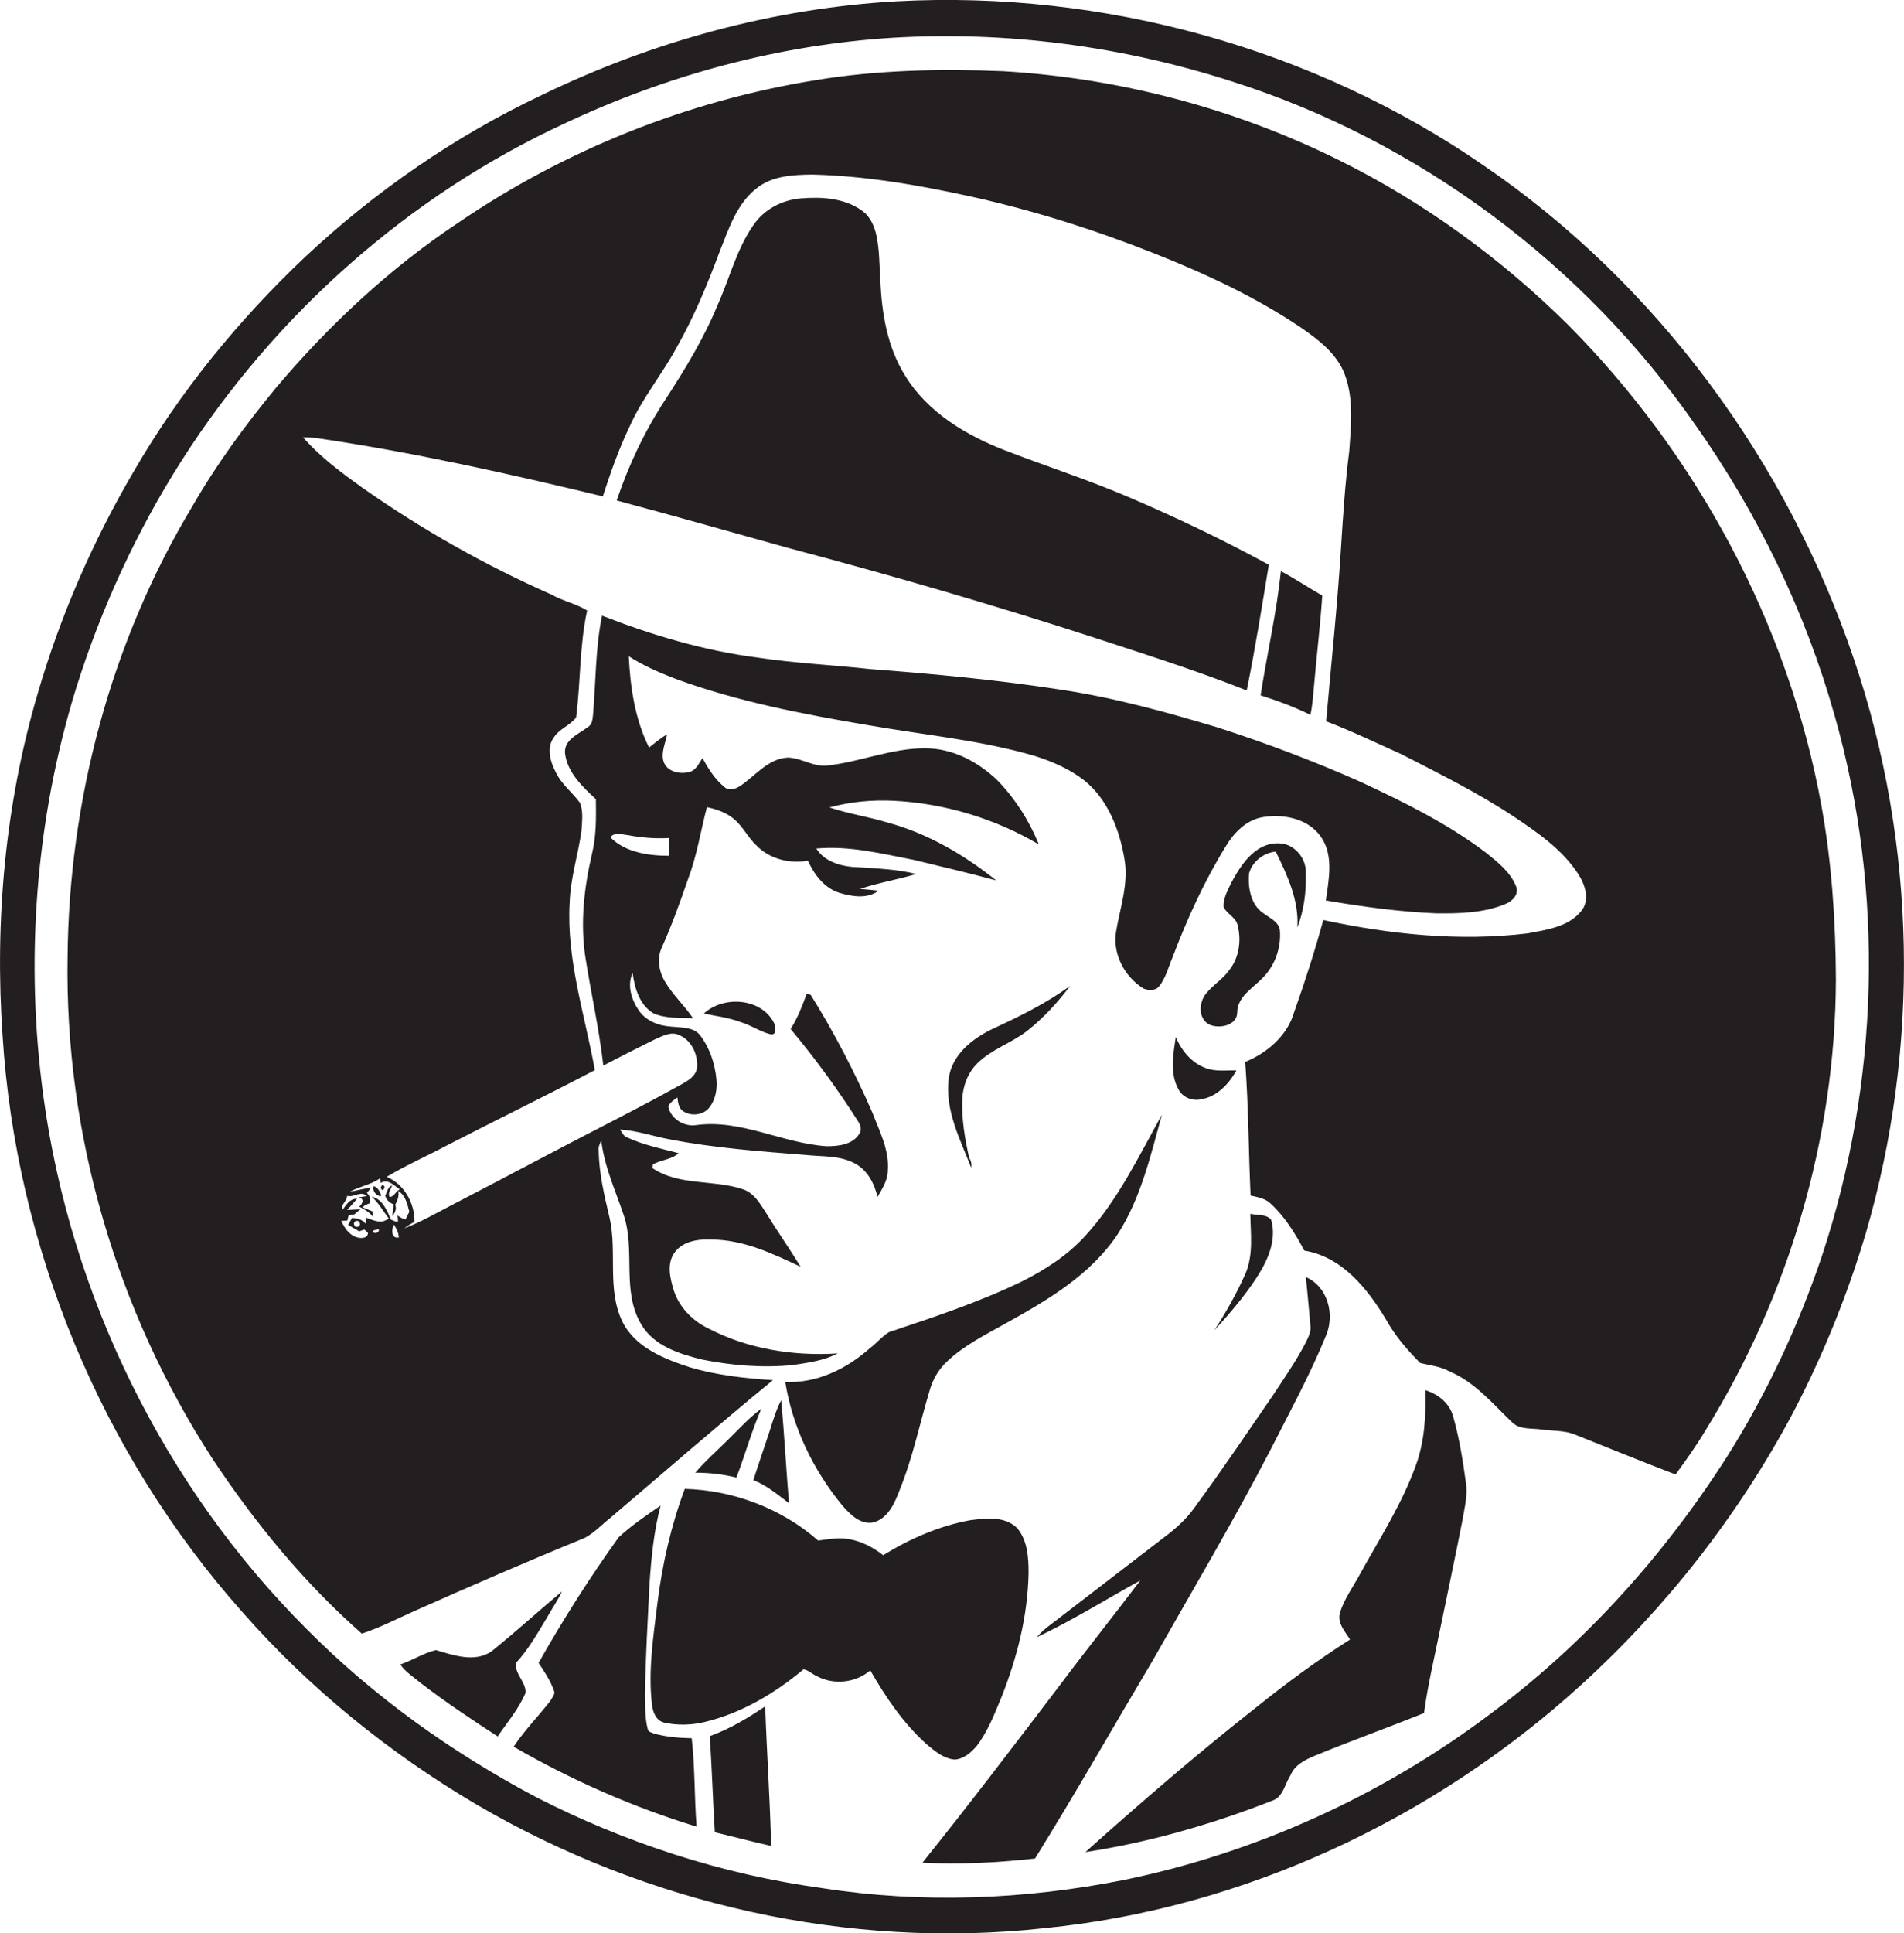
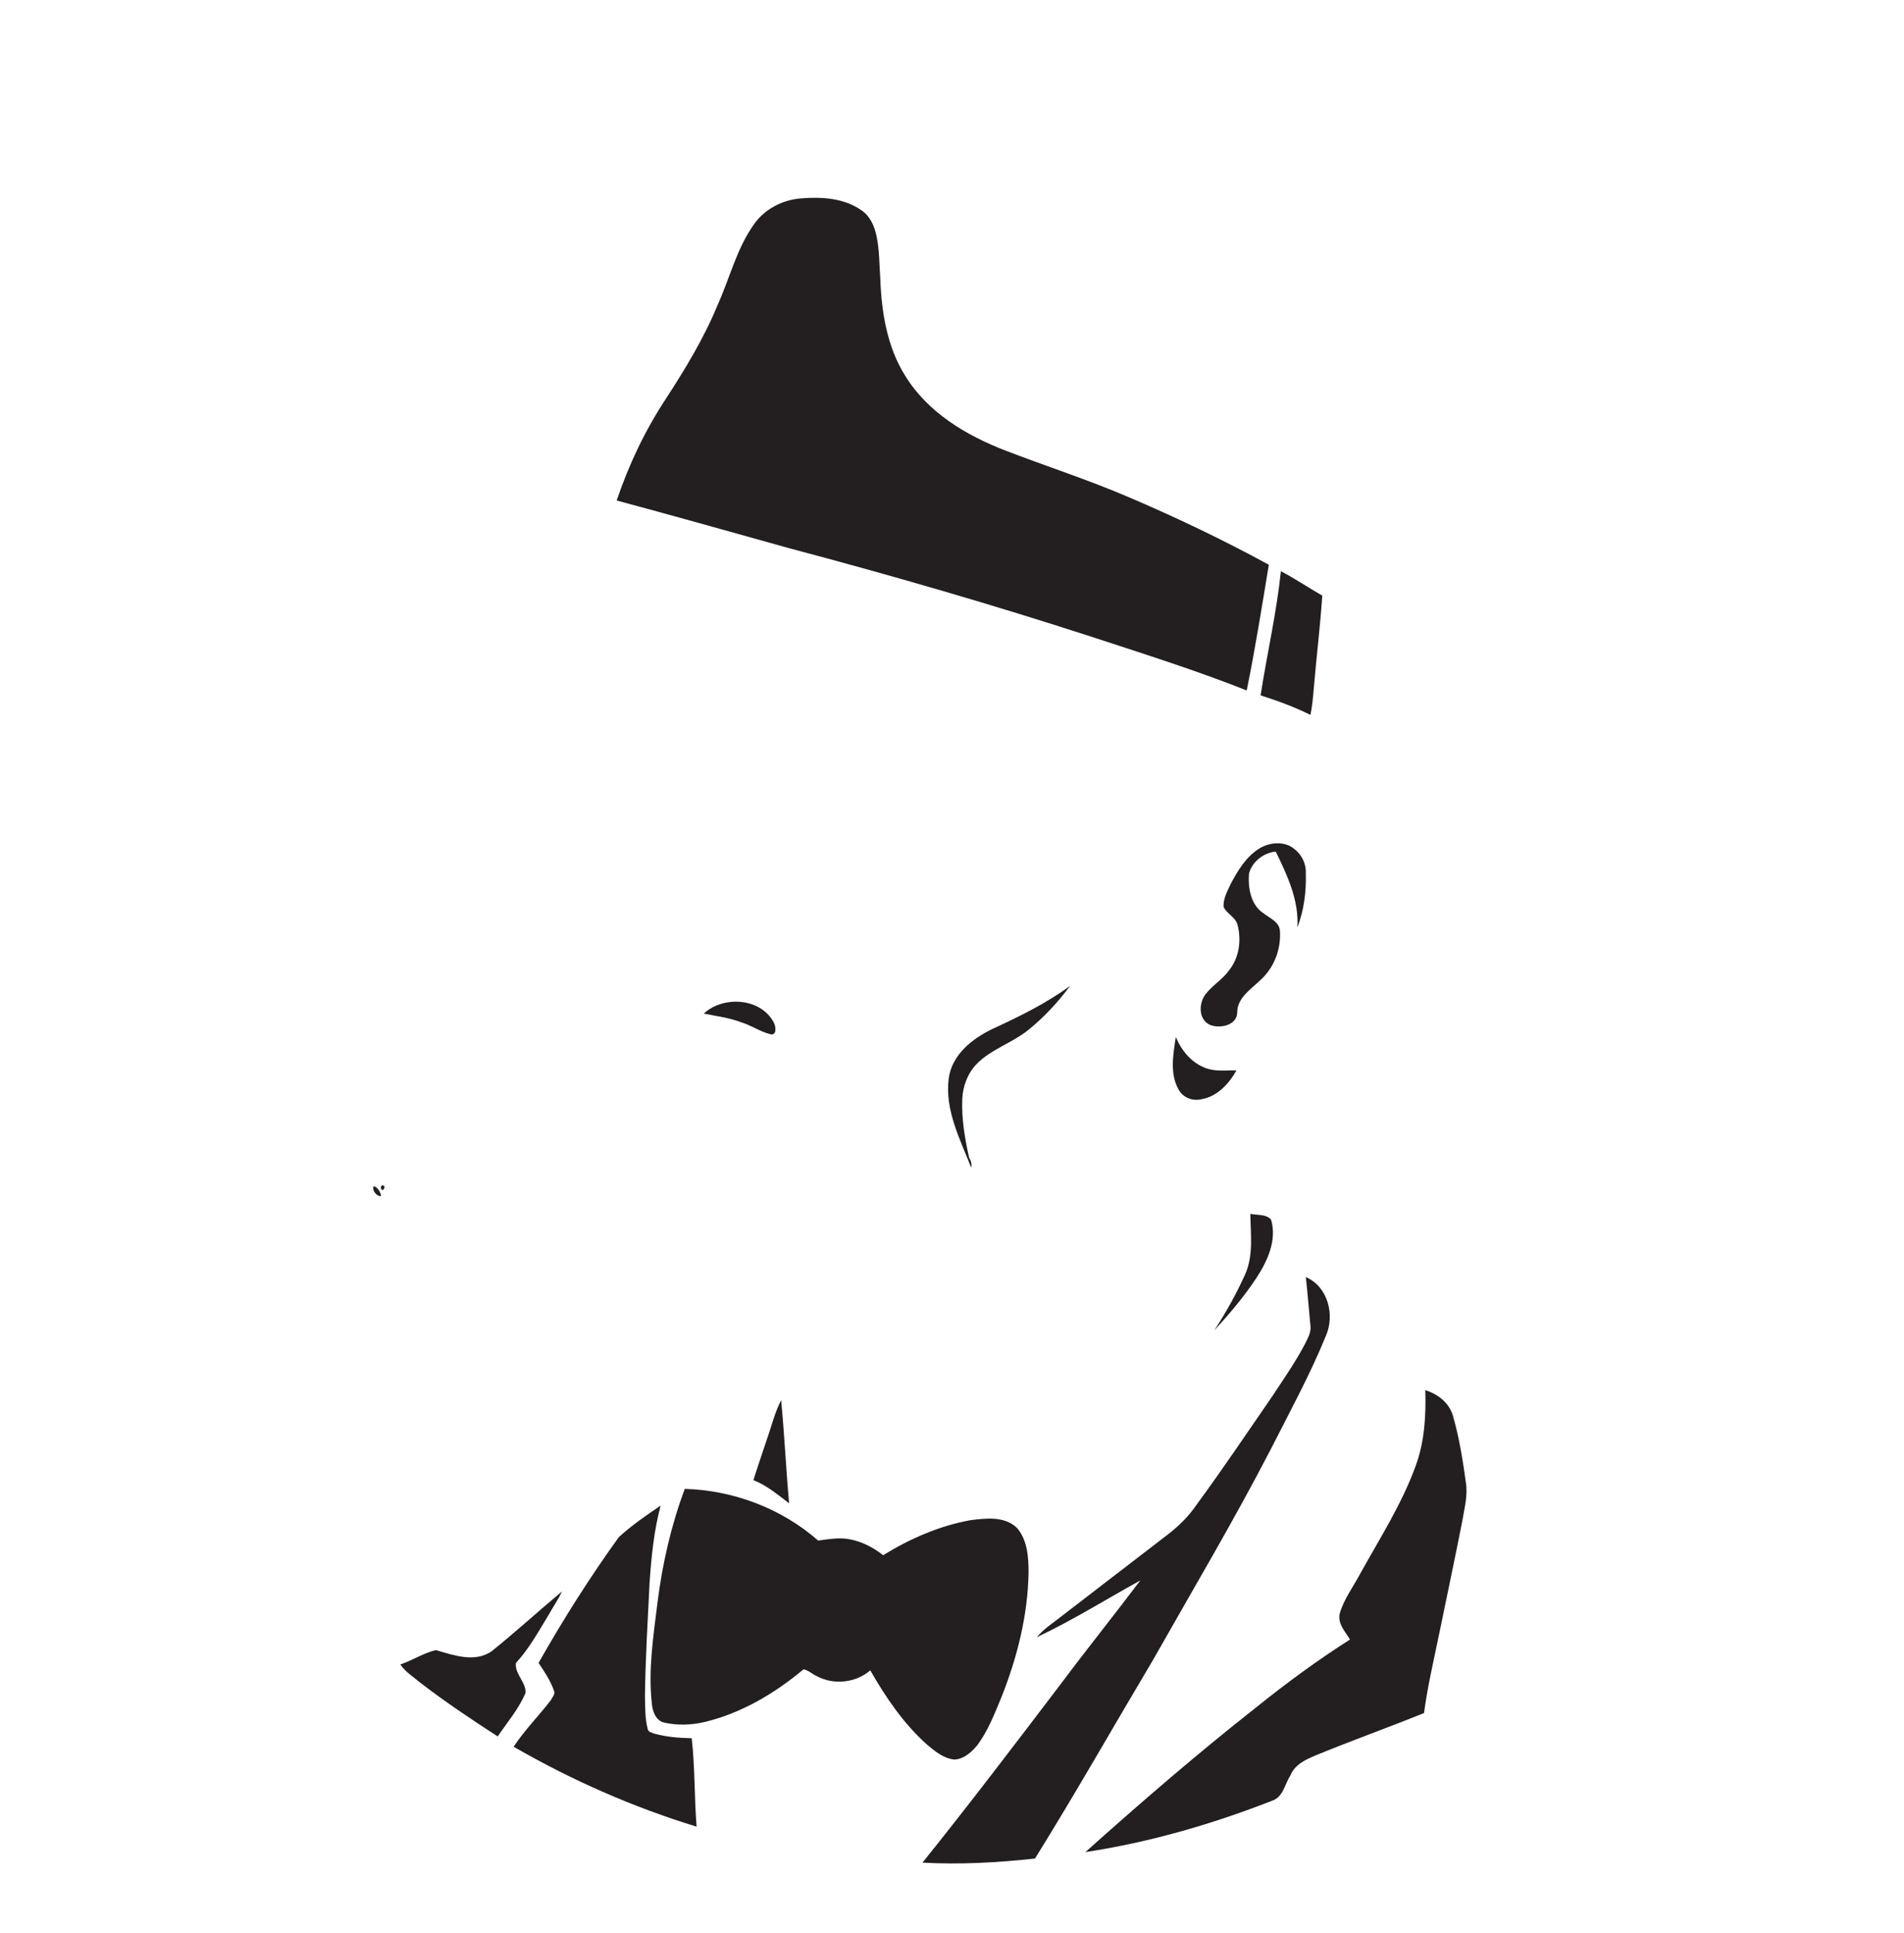
<svg xmlns="http://www.w3.org/2000/svg" version="1.1" id="Layer_1" x="0px" y="0px" viewBox="0 0 741 752.1" enable-background="new 0 0 741 752.1" xml:space="preserve">
  <g>
-     <path fill="#231F20" d="M721.6,256.7c-26-77.1-76.7-146.2-144-192.2C511.3,18.7,429.4-3.8,349,0.5C301.1,3.2,253.9,16.1,210.8,37   C177,53,145.9,74.5,118.7,100c-25.9,24.5-48.7,52.4-66.6,83.3c-15.9,27.1-28.6,56.2-37.4,86.4C2,312.8-2.1,358.1,1,402.9   c5.2,82.3,38.5,162.6,93.3,224.2c26,29.6,57.1,54.8,91,74.8c66.2,38.8,144.8,56.6,221.2,48.2c77.5-7.7,151.4-42.4,208.8-94.6   c33.2-30.2,61.3-66.1,82.4-105.7c11.7-22.3,21.2-45.8,28.4-69.9C747.3,407.4,745.9,328.4,721.6,256.7z M709,488.8   c-9.2,27.2-21.4,53.3-36.7,77.6c-24.6,38.6-55.7,73.2-92.5,100.5c-41.9,31.5-90.8,53.8-142.2,64.4c-38.7,7.7-78.7,9.3-117.7,3.2   c-38.7-5.3-76.3-17.5-111.1-35.3c-32.7-17.3-63.3-39.1-89.4-65.4C63.9,578.4,27.5,504.3,16.9,426.6c-7.2-53-3.1-107.7,12.7-158.8   c9.8-31.2,23.6-61.2,41.2-88.8C106.9,122.5,158.9,76.1,219.8,48c39.9-18.8,83.2-30.5,127.3-33.3c44.7-2.7,89.8,3.3,132.4,17   c72.7,23.1,136.9,71.1,180.3,133.6c24.3,34.4,42.9,72.8,54.3,113.4C733.5,347.1,731.4,421.3,709,488.8z" />
-     <path fill="#231F20" d="M708.9,313.6C696.1,243,660.6,177,610.1,126.2c-26.1-25.8-56.2-47.7-89.2-64   c-40.6-20.1-85.2-31.8-130.4-34.5c-24.4-1-49.1-0.5-73.2,3.5c-49.6,8-97.4,27.1-138.9,55.4c-26.8,17.8-50.5,40-71.2,64.5   c-11.9,14.5-23,29.6-32.3,45.8c-31.7,52.7-48.1,114.2-48.6,175.7c-1.1,68.6,19,137.3,56.4,194.9c16.5,24.9,35.7,48.3,58.1,68   c7-2.3,13.6-5.7,20.3-8.7c22-9.8,44.1-19.4,66.4-28.5c3.8-2,6.7-5.2,10-7.8c21.1-17.9,41.9-36.1,63.3-53.6   c-10.9-0.7-21.8-1.9-32.3-5c-10.1-3.3-21.3-7.7-26.3-17.8c-6.1-12.7-1.9-27.2-5-40.5c-2-8.5-4.1-17.2-4.2-26   c-0.2-1.4,0.4-2.7,1-3.9c1.2,10.1,5.5,19.4,8.7,28.9c4.7,13.8-0.9,29.5,6.8,42.5c4.9,8.5,14.9,11.6,23.8,13.8   c11.6,2.3,23.5,3.3,35.4,2.1c5.9-0.9,12-1.7,17.3-4.5c-17.2,1.1-34.9-1.7-50.3-9.7c-6.3-3-11.6-8.5-13.6-15.2   c-1.4-4.6-2.6-10.1,0.4-14.3c3.2-4.5,9.2-5.3,14.2-5.1c12.5,0,23.9,5.4,34.9,10.6c-4.3-7-9-13.7-13.3-20.7   c-2.4-3.7-4.8-8.1-9.3-9.5c-11.4-3.8-24.7-1.2-35.1-8.2c0.1-0.4,0.2-1.1,0.2-1.4c3.1-1.9,7.2-1.8,10-4.4   c-6.8-1.8-13.8-3.2-20.2-6.2c-1.3-0.5-1.8-1.9-2.6-3c6.6,0.4,12.8,2.6,19.2,3.8c17.5,3.4,35.3,4.7,53.1,6.1   c6.4,0.7,13.2,0.1,19.1,3.3c4.9,2.6,7.6,7.8,8.8,13c1.8-3.1,3.9-6.3,4-10c0.7-8.1-3.2-15.5-6-22.8c-6.9-15.8-14.9-31.2-24-45.8   c-0.4-0.1-1.2-0.3-1.6-0.3c-1.7,4.7-3.5,9.3-6.2,13.6c9.5,11.4,18.3,23.4,26.3,36c0.9,1.4,1.5,3.3,0.4,4.8   c-2.6,4.2-8.1,4.8-12.6,4.8c-17.3-1.1-33.5-10.7-51.1-8.2c-4.6,0.6-9.6-2.5-10.6-7.1c0.5-1.8,2.2-2.6,3.5-3.7   c0.3,2,0.5,4.4,2.5,5.5c3,1.9,7.6,1.4,9.9-1.5c2.5-3.1,3.2-7.3,2.8-11.2c-0.6-6-2.6-12-6.2-16.8c-2.5-3.4-7.2-3.1-10.9-3.5   c-5-0.2-10.3-2.1-13.2-6.5c-2.8-4.1-4.5-9.7-2.3-14.4c0.8,5.9,2.7,12.5,8.1,15.7c4.8,2.1,10.3,1.7,15.4,1.9c-3.4-5-7.9-9.1-11-14.4   c-2.3-3.9-3.1-9-1.1-13.2c3.9-8.7,7.1-17.6,10.2-26.6c3.4-9,4.9-18.6,7.3-27.9c4,0.8,8,2.3,11,5c3.2,2.9,5.1,6.9,8.3,9.9   c5.1,5.3,13,7.2,20,5.9c2.5,5.4,6.3,10.6,12.2,12.5c4.9,1.5,11,2.5,15.3-0.8c-2.4-0.3-4.8-0.5-7.2-0.7c7.1-2.4,14.6-3.6,21.9-5.8   c-7.2-1.8-14.6-2.1-22-2.6c-6.2-0.1-13.4-1.7-16.9-7.3c12.8-1.2,25.4,2,37.9,4.4c10.7,2.6,21.4,5.1,32.1,8   c-12.5-10-26.7-18.3-42.2-22.5c-7.5-2.3-15.3-3.4-22.7-5.9c8.1-2.2,16.5-3,24.9-2.6c19.9,1,39.5,6.9,56.6,17   c-3.7-9.1-9-17.5-15.8-24.6c-7.6-7.5-17.8-12.9-28.7-12.8c-12.7,0-24.6,5.1-37,6.6c-5.7,1.1-10.5-2.8-16.1-3   c-7.3,0.3-12.2,6.4-17.7,10.4c-1.9,1.4-4.8,3-6.9,1.2c-3.8-3-6.4-7.2-8.7-11.4c-1.4,2-2.5,4.8-5.1,5.4c-3.6,1-8.6,0-10-3.9   c-1.2-3.6,0.7-7.2,1.3-10.7c-2.5,1.4-4.7,3.3-7,5.1c-5.5-11-7.3-23.4-7.9-35.5c5.6,3.6,11.8,6.3,18,8.7   c24.2,8.9,49.7,13.8,75.1,18.1c21.7,3.8,43.8,5.8,65,12c6.9,2.2,13.6,5.1,19.3,9.6c9.1,7.4,13.6,19.1,15.5,30.4   c1.7,9.5-1.6,18.7-3.2,28c-1.6,8.8,3.2,17.9,10.7,22.5c1.9,0.7,4.6,0.9,6-0.9c2.7-3.4,3.7-7.8,5.4-11.7   c5.6-14.8,12.2-29.2,20.5-42.7c3.1-5.2,7.7-10,13.8-11.3c8.3-1.6,18.4,0.3,23.4,7.7c4.9,7.3,2.9,16.5,1.8,24.6   c14.2,2.4,28.5,4.4,42.9,5c9,0.1,18.4-0.1,26.9-3.6c2.6-1,5.4-3.6,4.3-6.7c-2.2-5.7-7.2-9.6-11.8-13.3   c-14.9-11.3-31.8-19.6-48.7-27.5c-18.2-8.1-36.8-15.1-55.7-21.2c-20-6-40.3-11.6-61-14.7c-24.5-3.8-49.2-6.1-74-8   c-14.7-1.6-29.6-2.3-44.2-4.5c-20.8-2.7-40.9-8.7-60.4-16.3c-2.6,12.6-2.4,25.7-3.5,38.5c-0.2,1.8-0.3,3.9-2.1,4.9   c-3.5,2.7-9.3,4.8-8.8,10.2c0.9,7.4,6.8,13,12,17.8c0.1,7.1,0.2,14.3-1.5,21.2c-3.1,13.3-4.7,27.2-2.5,40.8   c2.2,13.9,5.3,27.6,6.9,41.6c6.7-3.5,13.5-6.9,20.3-10.3c2.9-1.2,6.2-3.1,9.3-1.5c4.7,2,7.2,7.4,6.9,12.3c-0.2,3.6-3.8,5.6-6.6,7.1   c-8.6,4.8-17.2,9.3-25.9,13.8c-21.1,10.8-42.1,22.1-63.2,33c-6,3.1-11.8,6.5-18.2,8.9c1.2-1,2.5-1.7,3.9-2.5   c0.1-7.3-4-14.6-10.8-17.5c7.5-4.5,15.5-8,23.2-12.1c19.2-9.9,38.7-19.4,57.8-29.4c-3.9-21.6-11.1-43-9.8-65.2   c0.3-9.5,3.3-18.6,4.6-27.9c0.2-3.6,0.8-7.5-0.6-10.9c-2.9-4-7.1-7.1-9.3-11.7c-2.2-4.1-3.9-9.7-0.8-13.8c2.1-3.3,6.3-4.6,8.6-7.7   c1.8-13.8,1.3-28,4.3-41.6c-4.4-2.7-9.5-3.7-13.9-6.2c-25.8-11.4-50.4-25.3-73.5-41.5c-8.2-5.9-16.5-12-23.2-19.7   c1.7,0,3.4,0.1,5.1,0.3c37.6,5.5,74.7,13.8,111.6,22.7c3-9.2,6.2-18.4,10.4-27.1c4.8-10.9,12.5-20.1,18.2-30.6   c6.8-11.9,12.1-24.7,16.9-37.6c3.5-8.8,6.6-18.5,14.3-24.5c6-4.9,14.1-5.3,21.6-5.4c21.1,0.5,42,4.2,62.5,8.7   c24.1,5.4,47.6,12.8,70.5,21.9c20,7.9,39.6,17,57.4,29c6.9,4.8,14,10.2,17,18.3c3.5,9.5,2.4,19.8,1.7,29.7   c-1.6,12.4-2.4,24.9-3.2,37.4c-1.4,22.6-3.8,45.1-5.8,67.7c10,3.8,19.7,8.5,29.5,12.9c14.8,7.6,29.7,15,43.6,24.2   c9.4,6.3,19,12.9,25.2,22.6c2.6,4.1,4.4,10,1,14.1c-5,6.2-13.5,7.3-20.9,8.7c-26.5,3.2-53.5,0.4-79.5-5.2   c-3.3,12-7.1,23.9-11.3,35.7c-2.6,9.2-10.5,16-19.1,19.5c1.3,17.3,1.3,34.7,2.1,52c2.8,0.6,5.8,1.1,7.9,3.2   c5.5,5.1,9.5,11.6,13,18.2c14.7,2.4,24.6,14.8,31.8,26.8c3.5,6.3,8.2,11.8,13.3,16.9c3.8,1,7.9,1.3,11.4,3.3   c10,4.2,16.9,12.7,24.5,19.9c3.1,2.9,7.6,2.1,11.4,2.7c4.5,0.6,9.3,0.3,13.5,2.2c12.9,5.1,25.7,10.4,38.6,15.3   c4.1-5.6,8.1-11.2,11.6-17.1c32.5-52.4,50.6-113.8,50.8-175.5C714.4,358.3,712.9,335.7,708.9,313.6z M244.5,324.9   c5.3,1,10.6,1.4,15.9,1.1c0,2.3-0.1,4.6-0.1,6.9c-7.9,0-17-1.3-22.8-7.2C239.3,323.5,242.2,324.7,244.5,324.9z M145.2,478.7   c0.5-0.1,1.6-0.4,2.1-0.6C148.2,479.5,144.9,480.5,145.2,478.7z M153.3,476.4c1,1.5,1.8,3.1,1.9,5   C152.2,482,152.3,478.1,153.3,476.4z M135.1,470.7c1.3-1.4,2.6-2.9,3.9-4.4c-2.9,0-4.3,2.4-5.7,4.4c0-0.3-0.2-1-0.2-1.4   c0.6-1.4,1.9-2.5,2-4.1c2.6,0.8,5.3-2.2,7.7,0.1c-0.8,0.1-2.4,0.4-3.2,0.5c2.3,0.5,1.6,2.4,0.2,3.6c2.1,1,4.1,2.3,5.5,4.1   c-0.1-0.6-0.2-1.7-0.2-2.2c-1.3-0.5-2.6-1.1-3.9-1.6c0.6-1,1.7-1.2,2.7-1.6c0.5-1.5,0-3-1.1-4c0.4-0.5,1.2-1.6,1.6-2.1   c-2.8,0.4-5.4,1.1-8.2,1.6c3.8-2.1,8.1-2.7,11.7-5.2c0.1,0.4,0.2,1.3,0.2,1.8c2.9-1.8,5.2,1,7.5,2.5c-1.6,0.6-2.2,3-4,2.9   c-0.8-1.6,0.6-3,1-4.4c-1.8,0.5-1.9,2.6-2.7,3.9c0.5,1.6,1.6,2.8,3.3,3.4c-0.2,1.5-0.4,3.1-0.5,4.6c1-1.3,1.8-2.8,1.1-4.4   c0.9-1.7,1.6-3.5,1.2-5.4c2.9,1.8,3.5,5.1,4.3,8.1c-0.5,1-1,2-1.5,3c-1.1-0.3-2.2-0.9-3.1-1.6c0.1,0.6,0.2,1.8,0.2,2.4   c-0.9,0.3-1.8-0.5-2.7-0.7c-1.6-3.6-3.3-8.1-7.6-9c2.8,2.4,4.5,5.7,6.8,8.6c-0.6,0.3-1.9,0.9-2.6,1.1c-2.2,0.2-4.3-0.8-6.3-1.5   c-0.1,0.6-0.2,1.7-0.3,2.3c-1.3-1.7-3.2-2.1-5.2-2.2c-0.5,0.9-1,1.8-1.5,2.7c1.4,0.8,2.9,1.7,4.3,2.5c0.5-0.2,1.5-0.5,2-0.7   c0.3,0.3,1,0.9,1.4,1.3c0,2.4-3.2,2.2-4.7,1.6c-2.8-1-4.5-3.7-5.7-6.3c0.5,0,1.4,0,1.8-0.1l0.6,0c0.1-0.5,0.3-1.5,0.5-2   c0.5-0.1,1.5-0.3,2.1-0.4l0.3-0.1l0.2-0.2c0.5-0.4,1.5-1.3,2-1.7C138.6,470.5,136.8,470.6,135.1,470.7z M139.3,477.2   c-1.4,0.6-2.3-1.8-0.7-2.2C140,474.5,140.8,476.8,139.3,477.2z" />
    <path fill="#231F20" d="M391.1,175.2c-15.2-5.9-30.1-14.8-38.8-29c-7-11.1-9.2-24.5-9.7-37.5c-0.4-5.7-0.3-11.4-1.5-17   c-0.8-3.8-2.5-7.6-5.7-9.8c-6.9-4.9-15.7-5.4-23.9-4.7c-7.1,0.6-14,4.2-18.1,10.1c-6.7,9.4-9.4,20.9-14.1,31.3   c-5.3,12.9-12.6,24.9-20.2,36.6c-8.1,12.3-14.4,25.6-19.1,39.5c22.4,6,44.6,12.3,66.9,18.5c40,10.6,79.7,22.1,119.1,34.9   c19.8,6.5,39.8,12.8,59.2,20.5c3.3-16.2,5.9-32.5,8.6-48.9c-17.6-9.6-35.8-18.3-54.3-26.2C423.7,186.7,407.2,181.4,391.1,175.2z" />
    <path fill="#231F20" d="M511.3,267.8c1-12,2.5-24,3.3-36.1c-5.4-3.1-10.6-6.6-16.1-9.5c-1.7,16.3-5.4,32.2-7.9,48.3   c6.6,2.1,13.1,4.5,19.4,7.6C510.7,274.8,511,271.3,511.3,267.8z" />
    <path fill="#231F20" d="M469.3,386.6c-2.8,3.5-3,9.8,1.4,12c3.8,1.7,10.8,0.4,10.8-4.8c0.1-5.9,5.6-9.1,9.3-12.8   c5.2-4.8,7.9-12.1,7.3-19.2c-0.5-3.3-3.9-4.6-6.2-6.4c-5.1-3.2-6.3-10-5.8-15.6c1.2-4.6,5.7-8.1,10.4-8.5c4.5,9.2,9.1,19,8.4,29.5   c2.6-6.7,3.5-13.9,3.3-21c0.2-3.6-1.5-7.2-4.3-9.4c-3.9-3.4-9.9-2.8-14-0.2c-5,3.2-8.2,8.5-10.9,13.6c-1.3,2.8-3,5.8-2.8,9   c1.2,2.7,4.6,3.9,5.4,6.9c1.6,6,0.7,12.9-3.3,17.8C475.8,381,472,383.2,469.3,386.6z" />
    <path fill="#231F20" d="M380.3,413.7c5.6-5.6,13.4-7.9,19.6-12.8c6.3-5,11.8-11,16.6-17.4c-9.3,6.8-19.7,11.9-30.1,16.7   c-8,3.8-16,10.1-17.2,19.5c-1.5,12.2,4.5,23.6,8.8,34.6c0.2-1.3,0-2.7-0.8-3.8c-1.7-7.5-3-15.2-2.7-22.9   C374.7,422.6,376.6,417.4,380.3,413.7z" />
    <path fill="#231F20" d="M273.9,394.3c4.9,1,9.9,1.6,14.6,3.4c3.9,1.2,7.3,3.6,11.2,4.6c2.7,0.8,2.3-3.1,1.4-4.6   C296,388.1,281.4,387.3,273.9,394.3z" />
    <path fill="#231F20" d="M457.6,403.4c-1,6.7-2.4,14.1,1,20.3c1.6,3.2,5.5,4.8,9,3.9c6.1-1,10.7-6,13.6-11.2c-4-0.1-8.3,0.6-12.2-1   C463.7,413.4,459.8,408.7,457.6,403.4z" />
-     <path fill="#231F20" d="M338.5,524.5c-9,8-20.6,13.7-32.9,13.1c2.8,17.5,10.8,34.1,22,47.8c3.1,3.6,7.3,8,12.5,6.8   c5.6-1.7,8.1-7.5,10-12.5c5.1-12.5,7.8-25.8,11.7-38.8c1.2-4.3,3.5-8.2,6.7-11.2c6.7-6.4,15.1-10.5,23.1-15   c16.2-9,32.9-18.8,43.4-34.6c9-14,12.8-30.6,17.2-46.5c-9,16.2-17.1,33.2-29.7,47c-6.9,7.7-15.8,13.4-25,18   c-16.6,8-34.1,13.8-51.5,19.6C343.2,519.9,341.1,522.6,338.5,524.5z" />
    <path fill="#231F20" d="M148.5,461.2l-0.3,0.8C148.8,464.7,150.9,460.6,148.5,461.2z" />
    <path fill="#231F20" d="M148.3,465.3c-0.1-1.4-1.4-3.7-2.9-3.8C144.7,463.1,146.6,465.5,148.3,465.3z" />
    <path fill="#231F20" d="M472.6,517.5c5.9-6.4,11.6-13.1,16.4-20.4c4.3-6.6,8-14.6,5.7-22.6c-1.9-2.3-5.5-1.7-8.1-2.3   c0.1,7.8,1.3,16.1-2,23.5C481.2,503.3,477.1,510.6,472.6,517.5z" />
    <path fill="#231F20" d="M494.5,563.9c7.4-14.6,15.3-29,21.5-44.2c3.6-8.2,0.8-19.2-7.8-22.9c0.7,6.3,1.2,12.7,1.8,19   c0.3,2.4-0.9,4.5-1.9,6.6c-3.7,7.1-8.3,13.7-12.7,20.4c-9.8,14.2-19.4,28.5-29.6,42.4c-3.3,4.9-7.6,9-12.3,12.5   c-14.1,10.9-28.3,21.7-42.4,32.6c-2.7,2-5.4,4-7.6,6.6c13.8-6.5,26.9-14.7,40.3-22.1c-10.2,13.5-20.8,26.7-30.9,40.2   c-17.8,23.4-35.5,46.7-53.9,69.6c14.6,0.8,29.2,0,43.8-1.6c15.8-25.4,30.6-51.5,45.9-77.2C464.1,618.6,480.1,591.7,494.5,563.9z" />
    <path fill="#231F20" d="M565.5,550.9c-1.4-5.1-5.9-8.6-10.8-10.1c0.3,10-0.3,20.2-3.8,29.6c-5.4,14.8-14,28.2-21.6,41.9   c-2.7,5.1-6.3,9.8-7.9,15.4c-0.9,3.9,2.1,7,4,10.1c-12.6,8-24.7,16.9-36.4,26.3c-22.9,18-44.9,37-66.6,56.4   c24.9-3.8,49.2-10.8,72.7-20c4.3-1.4,4.9-6.5,7.1-9.8c1.6-4.1,5.7-6.1,9.5-7.7c14.1-5.8,28.4-10.9,42.5-16.6   c1.4-10.4,3.8-20.6,5.9-30.8c3-14.6,6.1-29.2,9-43.9c0.8-4.9,2.2-9.9,1.4-14.9C569.3,568,567.9,559.3,565.5,550.9z" />
    <path fill="#231F20" d="M299.5,556.8c-2.1,6.4-4.3,12.7-6.3,19c5.2,2,9.5,5.7,13.9,9c-1.2-13.3-1.8-26.7-3.1-40.1   C302,548.6,300.8,552.7,299.5,556.8z" />
-     <path fill="#231F20" d="M283.1,560.3c-4.2,4.2-8.7,8.1-12.5,12.6c5.4,0,10.8,0.6,16,1.9c3.4-8.9,5.9-18.1,9.7-26.8   C291.4,551.6,287.4,556.1,283.1,560.3z" />
    <path fill="#231F20" d="M371.5,684.5c3.6-0.2,6.5-2.8,8.7-5.4c4.3-5.7,6.9-12.5,9.6-19c6.1-15.4,10.2-31.7,10.5-48.3   c0-5.9-0.4-12.5-4.4-17.3c-4.8-4.8-12.2-3.9-18.4-3.1c-12,2.2-23.4,7.2-33.8,13.6c-3.8-3-8.2-5.3-13-6.2c-4.1-0.8-8.3,0-12.3,0.5   c-14.2-12.5-33.1-19.6-51.9-20.1c-5.3,14.2-8.7,29-10.6,44.1c-1.6,13.1-3.7,26.3-2.2,39.6c0.3,2.9,1.5,6.4,4.7,7.2   c5.3,1.2,10.9,1,16.2-0.3c14.2-3.5,27-11.1,38.1-20.4c1.9,0.3,3.3,1.8,5.1,2.6c6.6,3.6,15.2,2.7,20.9-2.2c6,10.5,13,20.8,22.1,28.9   C363.8,681.2,367.2,684.1,371.5,684.5z" />
    <path fill="#231F20" d="M254.6,674.4c-0.9-0.4-2.3-0.6-2.5-1.7c-1.1-4.2-1-8.6-1.1-13c0.2-14.7,1.1-29.4,1.8-44   c0.7-10.1,1.7-20.2,4.3-30c-5.6,3.8-11.3,7.7-16.3,12.3c-11.3,15.7-21.7,32.1-31.2,48.9c2.3,3.4,4.6,6.9,6,10.8   c0.6,1.4-0.7,2.6-1.3,3.8c-4.7,6.1-10.2,11.6-14.4,18c22.5,13,46.4,23.5,71.2,31.1c-0.9-11.4-0.6-23-1.9-34.4   C264.3,676.1,259.3,675.7,254.6,674.4z" />
    <path fill="#231F20" d="M200.8,646.9c5.1-5.5,8.7-12.1,12.6-18.5c1.7-3.1,3.8-6,5.3-9.3c-9.2,7.7-18.1,15.8-27.4,23.3   c-6.6,4.5-14.8,1.5-21.7-0.5c-4.8,1.2-9.1,4-13.8,5.6c2,3,5.2,4.9,7.9,7.2c9.6,7.4,19.8,14.2,30,20.8c3.7-5.5,8.2-10.7,10.8-16.9   C204.9,654.5,200.2,651.2,200.8,646.9z" />
-     <path fill="#231F20" d="M276.2,675.4c0.9,12.4,1.2,24.9,2,37.4c7.3,1.7,14.6,3.7,21.9,5.3c-0.4-18.1-1.7-36.2-2.3-54.3   C291.1,668.3,284,672.6,276.2,675.4z" />
  </g>
</svg>